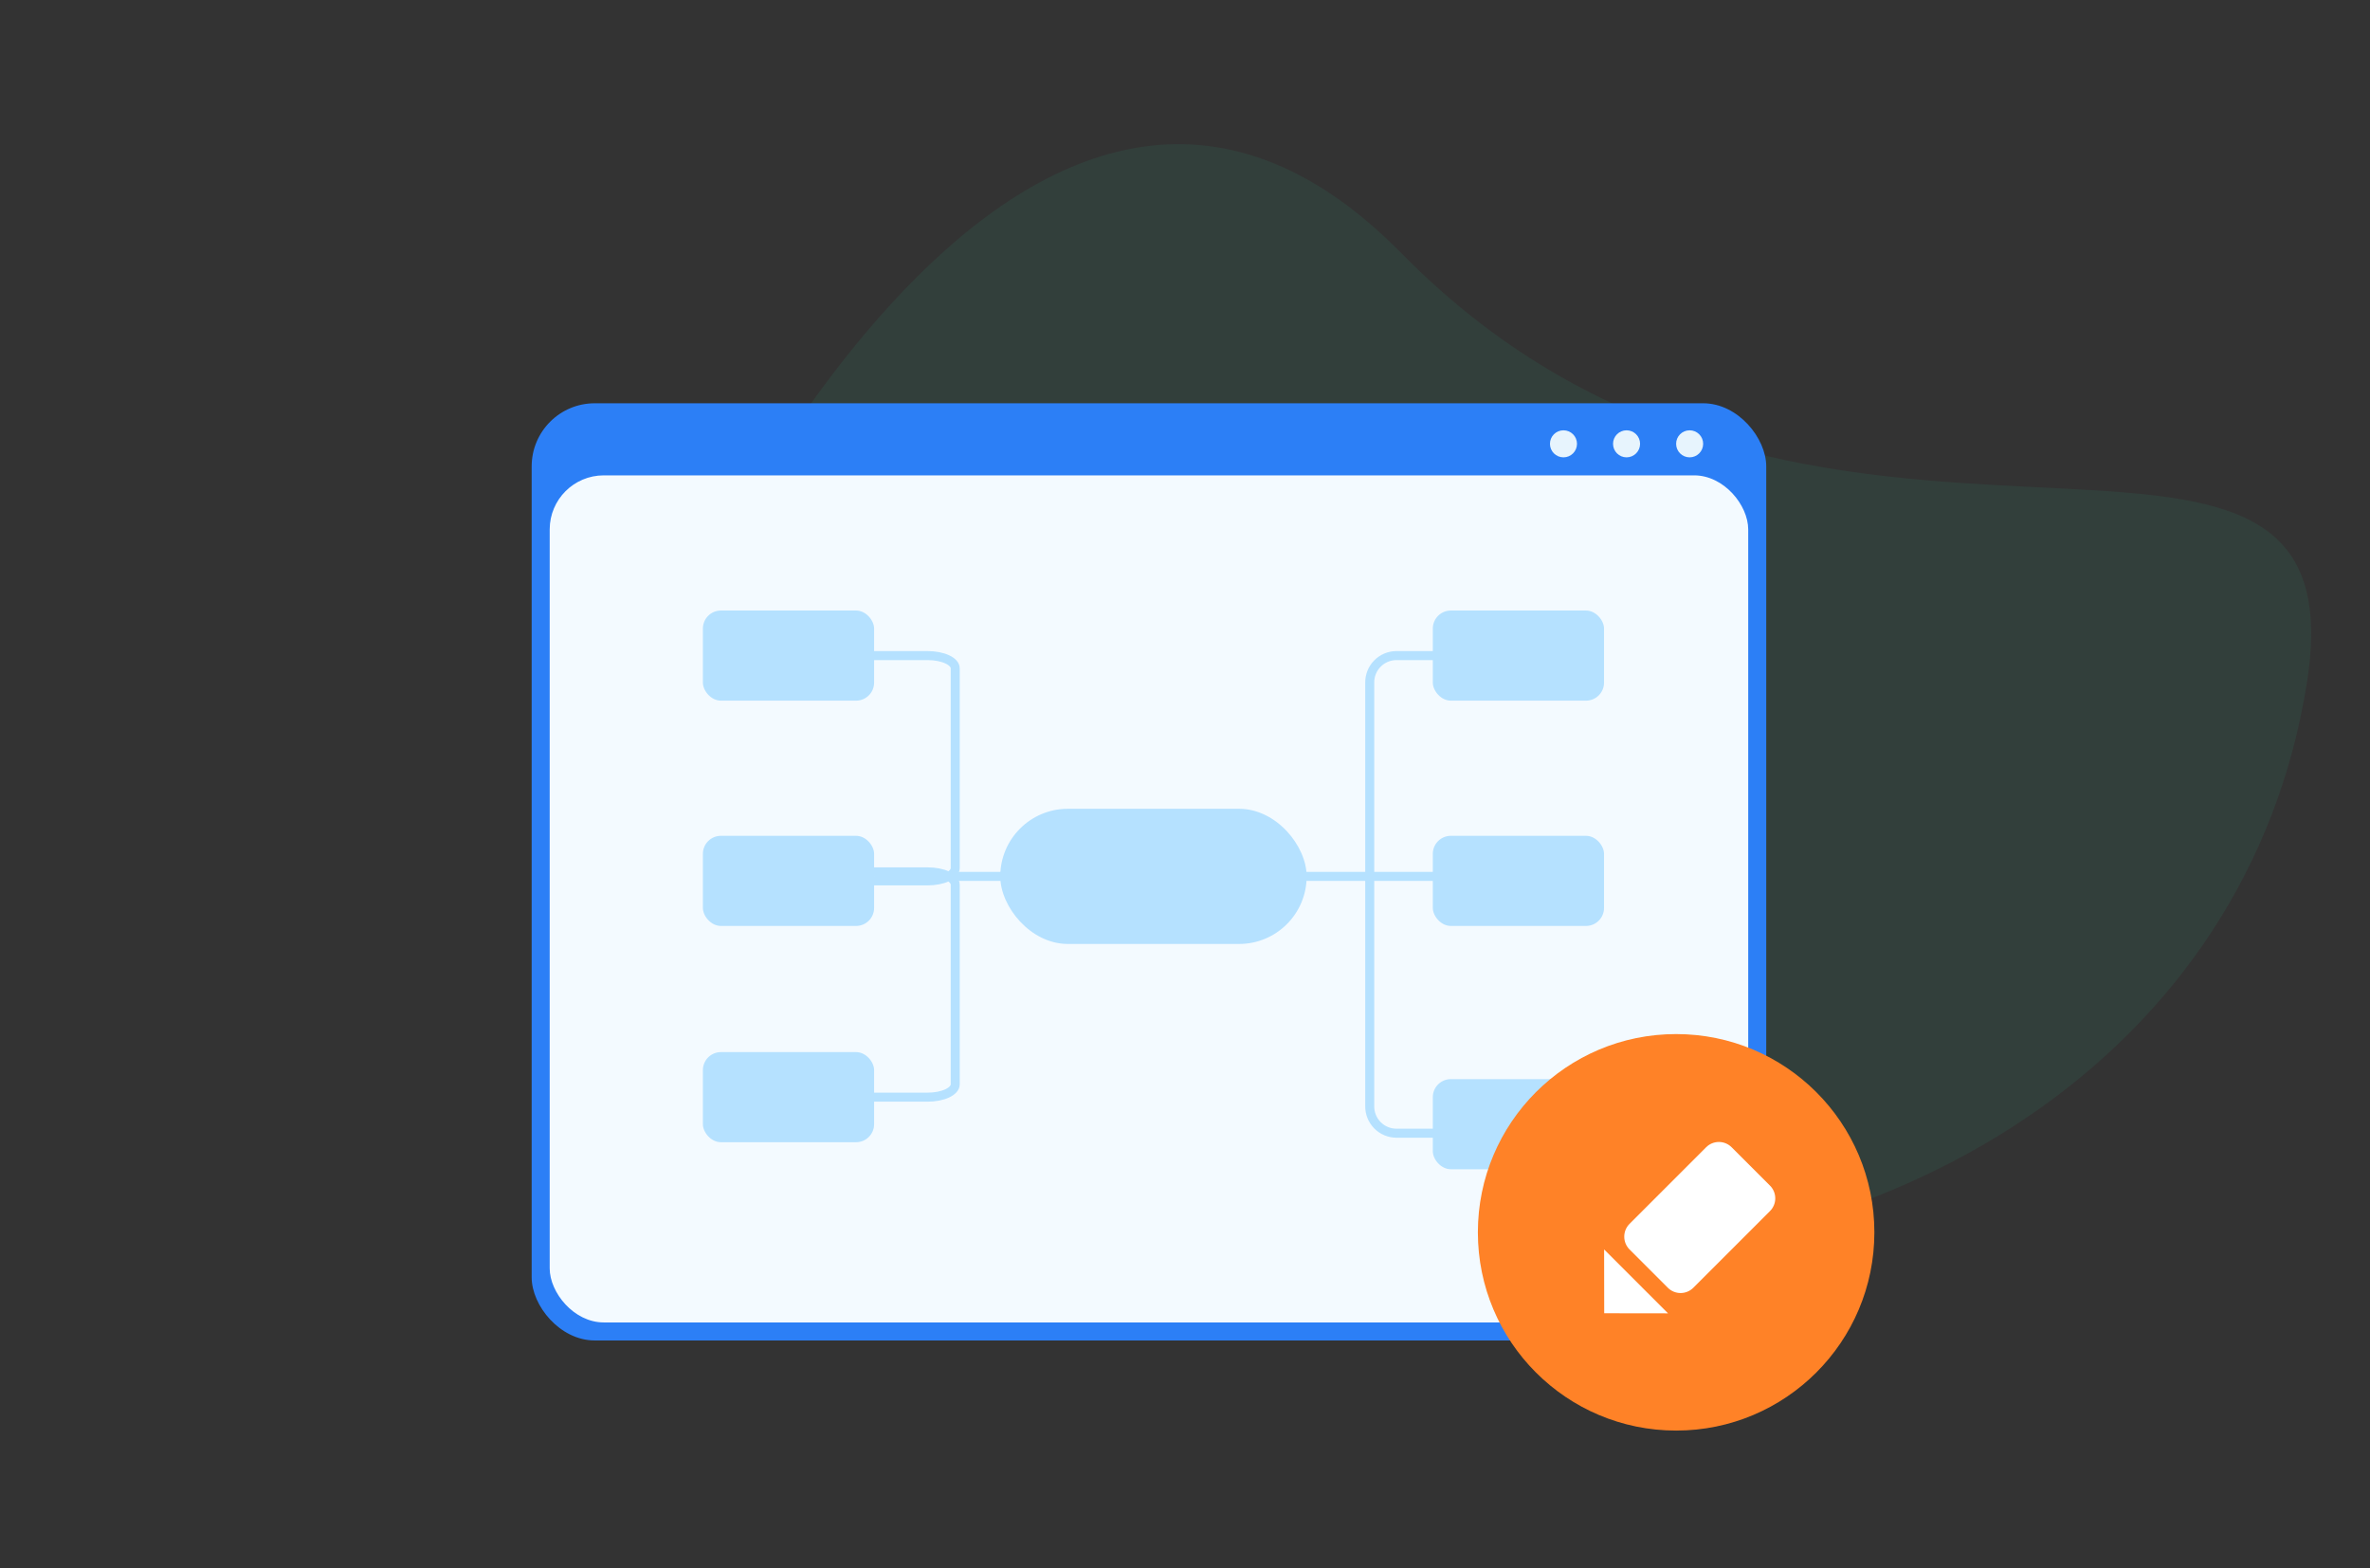
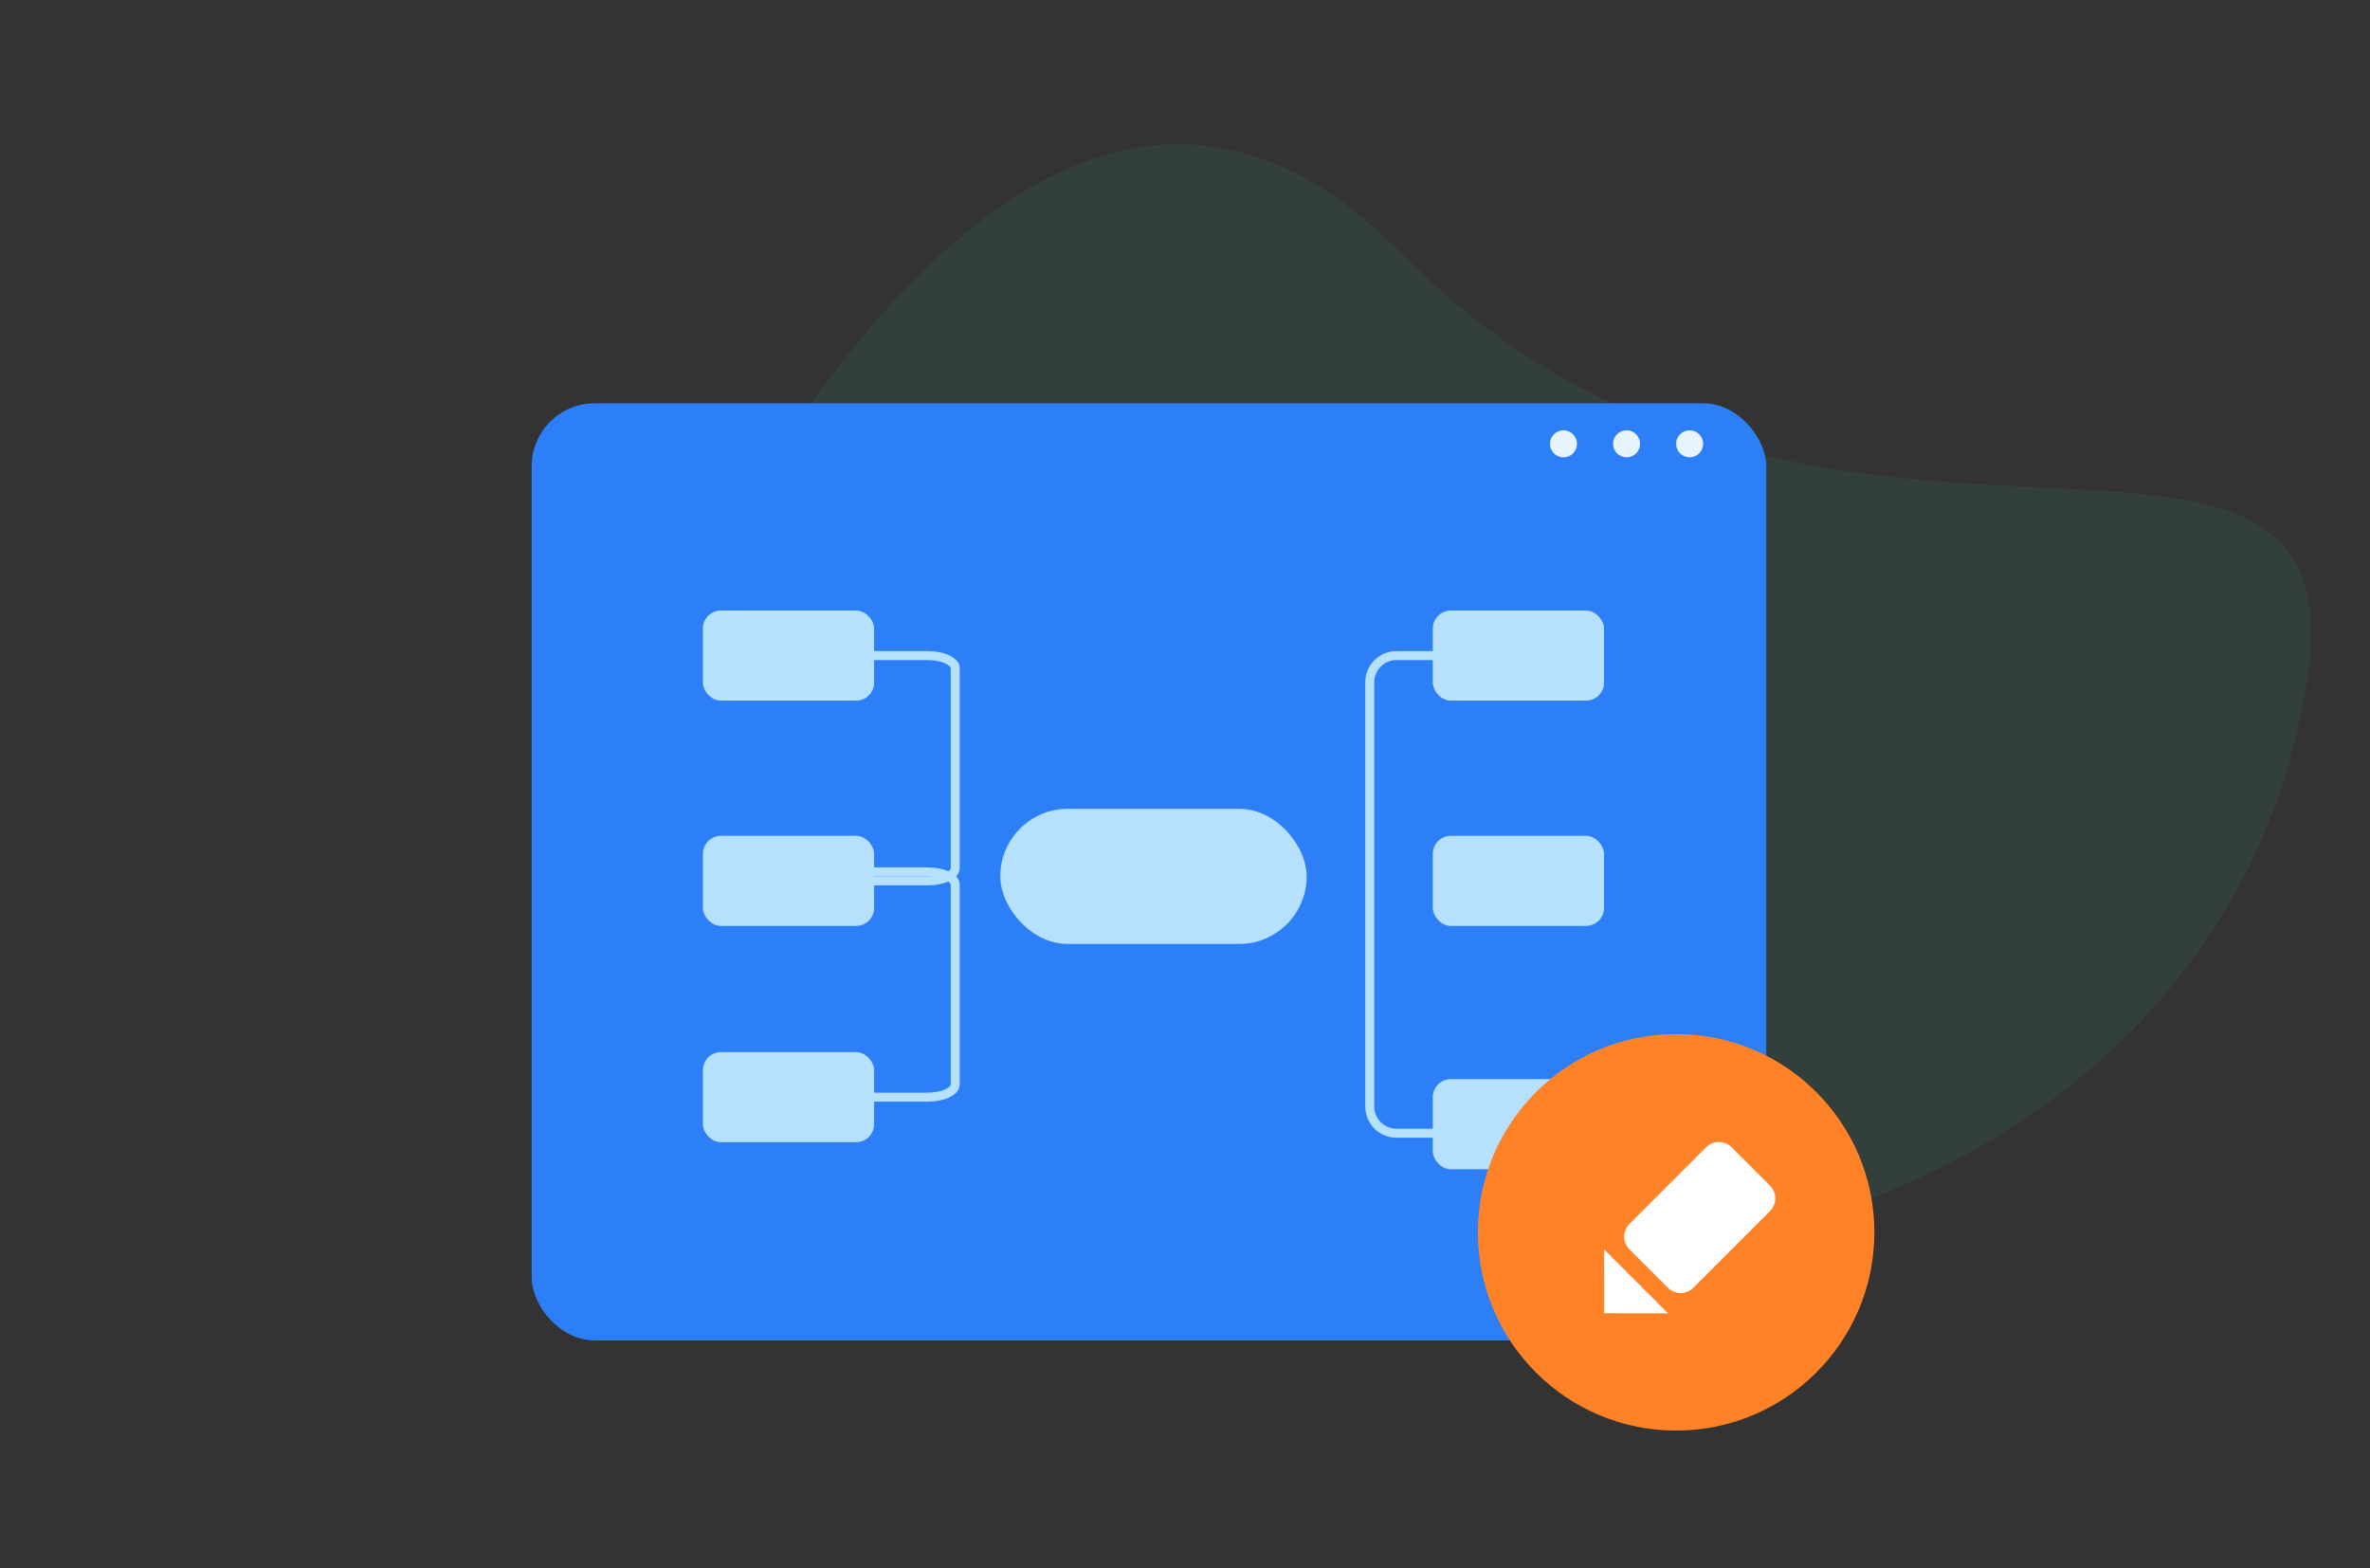
<svg xmlns="http://www.w3.org/2000/svg" width="263px" height="174px" viewBox="0 0 263 174" version="1.1">
  <rect x="0" y="0" width="263" height="174" fill="#333333" stroke="none" />
  <title>2</title>
  <g id="页面-1" stroke="none" stroke-width="1" fill="none" fill-rule="evenodd">
    <g id="2">
      <rect id="矩形备份-2" x="0" y="11" width="256" height="160" />
      <g id="edit-mindmap" transform="translate(53, 0)">
        <rect id="矩形备份-2" opacity="0.5" x="0" y="0" width="210" height="174" />
        <g id="5.2" transform="translate(6, 16)">
          <path d="M15.4,55.571 C15.4,55.571 53.956,-31.199 96.525,12.111 C142.171,58.541 203.441,18.921 197.001,59.751 C190.561,100.581 152.031,126.051 103.047,124.061 C54.063,122.071 -35.678,113.611 15.4,55.571 Z" id="形状_590" fill="#2CB185" fill-rule="nonzero" opacity="0.1" />
          <g id="组_198_拷贝" transform="translate(0, 28.751)">
            <rect id="圆角矩形_2622" fill="#2C7FF6" fill-rule="nonzero" x="0" y="0" width="137" height="104" rx="7" />
-             <rect id="圆角矩形_2622_拷贝" fill="#F3FAFF" fill-rule="nonzero" x="2" y="8" width="133" height="94" rx="6" />
            <circle id="椭圆_2609" fill="#E7F4FD" fill-rule="nonzero" cx="128.5" cy="4.5" r="1.5" />
            <circle id="椭圆_2609_拷贝" fill="#E7F4FD" fill-rule="nonzero" cx="121.5" cy="4.5" r="1.5" />
            <circle id="椭圆_2609_拷贝_2" fill="#E7F4FD" fill-rule="nonzero" cx="114.5" cy="4.5" r="1.5" />
            <rect id="圆角矩形_2623_拷贝" fill="#B5E1FF" fill-rule="nonzero" x="100" y="23" width="19" height="10" rx="2" />
            <rect id="圆角矩形_2623_拷贝_2" fill="#B5E1FF" fill-rule="nonzero" x="100" y="48" width="19" height="10" rx="2" />
            <rect id="圆角矩形_2623_拷贝_3" fill="#B5E1FF" fill-rule="nonzero" x="100" y="75" width="19" height="10" rx="2" />
            <rect id="圆角矩形_2623_拷贝_4" fill="#B5E1FF" fill-rule="nonzero" x="19" y="23" width="19" height="10" rx="2" />
            <rect id="圆角矩形_2623_拷贝_4-2" fill="#B5E1FF" fill-rule="nonzero" x="19" y="48" width="19" height="10" rx="2" />
            <rect id="圆角矩形_2623_拷贝_5" fill="#B5E1FF" fill-rule="nonzero" x="19" y="72" width="19" height="10" rx="2" />
            <path d="M22.51,28 L43.939,28 C45.63,28 47,28.63 47,29.41 L47,51.59 C47,52.37 45.63,53 43.939,53 L22.51,53" id="圆角矩形_2624" stroke="#B5E1FF" stroke-linecap="round" stroke-linejoin="round" />
            <path d="M22.51,52 L43.939,52 C45.63,52 47,52.63 47,53.42 L47,75.58 C47,76.37 45.63,77 43.939,77 L22.51,77" id="圆角矩形_2624_拷贝_2" stroke="#B5E1FF" stroke-linecap="round" stroke-linejoin="round" />
            <path d="M116.51,81 L95.939,81 C95.151,80.993 94.399,80.672 93.847,80.109 C93.296,79.547 92.991,78.788 93,78 L93,31 C92.991,30.212 93.296,29.453 93.847,28.891 C94.399,28.328 95.151,28.007 95.939,28 L116.51,28" id="圆角矩形_2624_拷贝" stroke="#B5E1FF" stroke-linecap="round" stroke-linejoin="round" />
-             <polygon id="形状_2601" fill="#B5E1FF" fill-rule="nonzero" points="38 53 38 52 102 52 102 53" />
            <rect id="圆角矩形_2623" fill="#B5E1FF" fill-rule="nonzero" x="52" y="45" width="34" height="15" rx="7.5" />
            <circle id="椭圆_2612" fill="#FF8227" fill-rule="nonzero" cx="127" cy="92" r="22" />
            <path d="M133.16,82.56 L137.41,86.81 C137.789,87.186 138.002,87.697 138.002,88.23 C138.002,88.763 137.789,89.274 137.41,89.65 L128.91,98.15 C128.535,98.526 128.026,98.737 127.495,98.737 C126.964,98.737 126.455,98.526 126.08,98.15 L121.83,93.9 C121.05,93.114 121.05,91.846 121.83,91.06 L130.33,82.56 C130.705,82.184 131.214,81.973 131.745,81.973 C132.276,81.973 132.785,82.184 133.16,82.56 Z M126.1,100.99 L119.02,100.98 L119.01,93.9 L126.1,100.99 Z" id="多边形_6" fill="#FFFFFF" fill-rule="nonzero" />
          </g>
        </g>
      </g>
    </g>
  </g>
</svg>